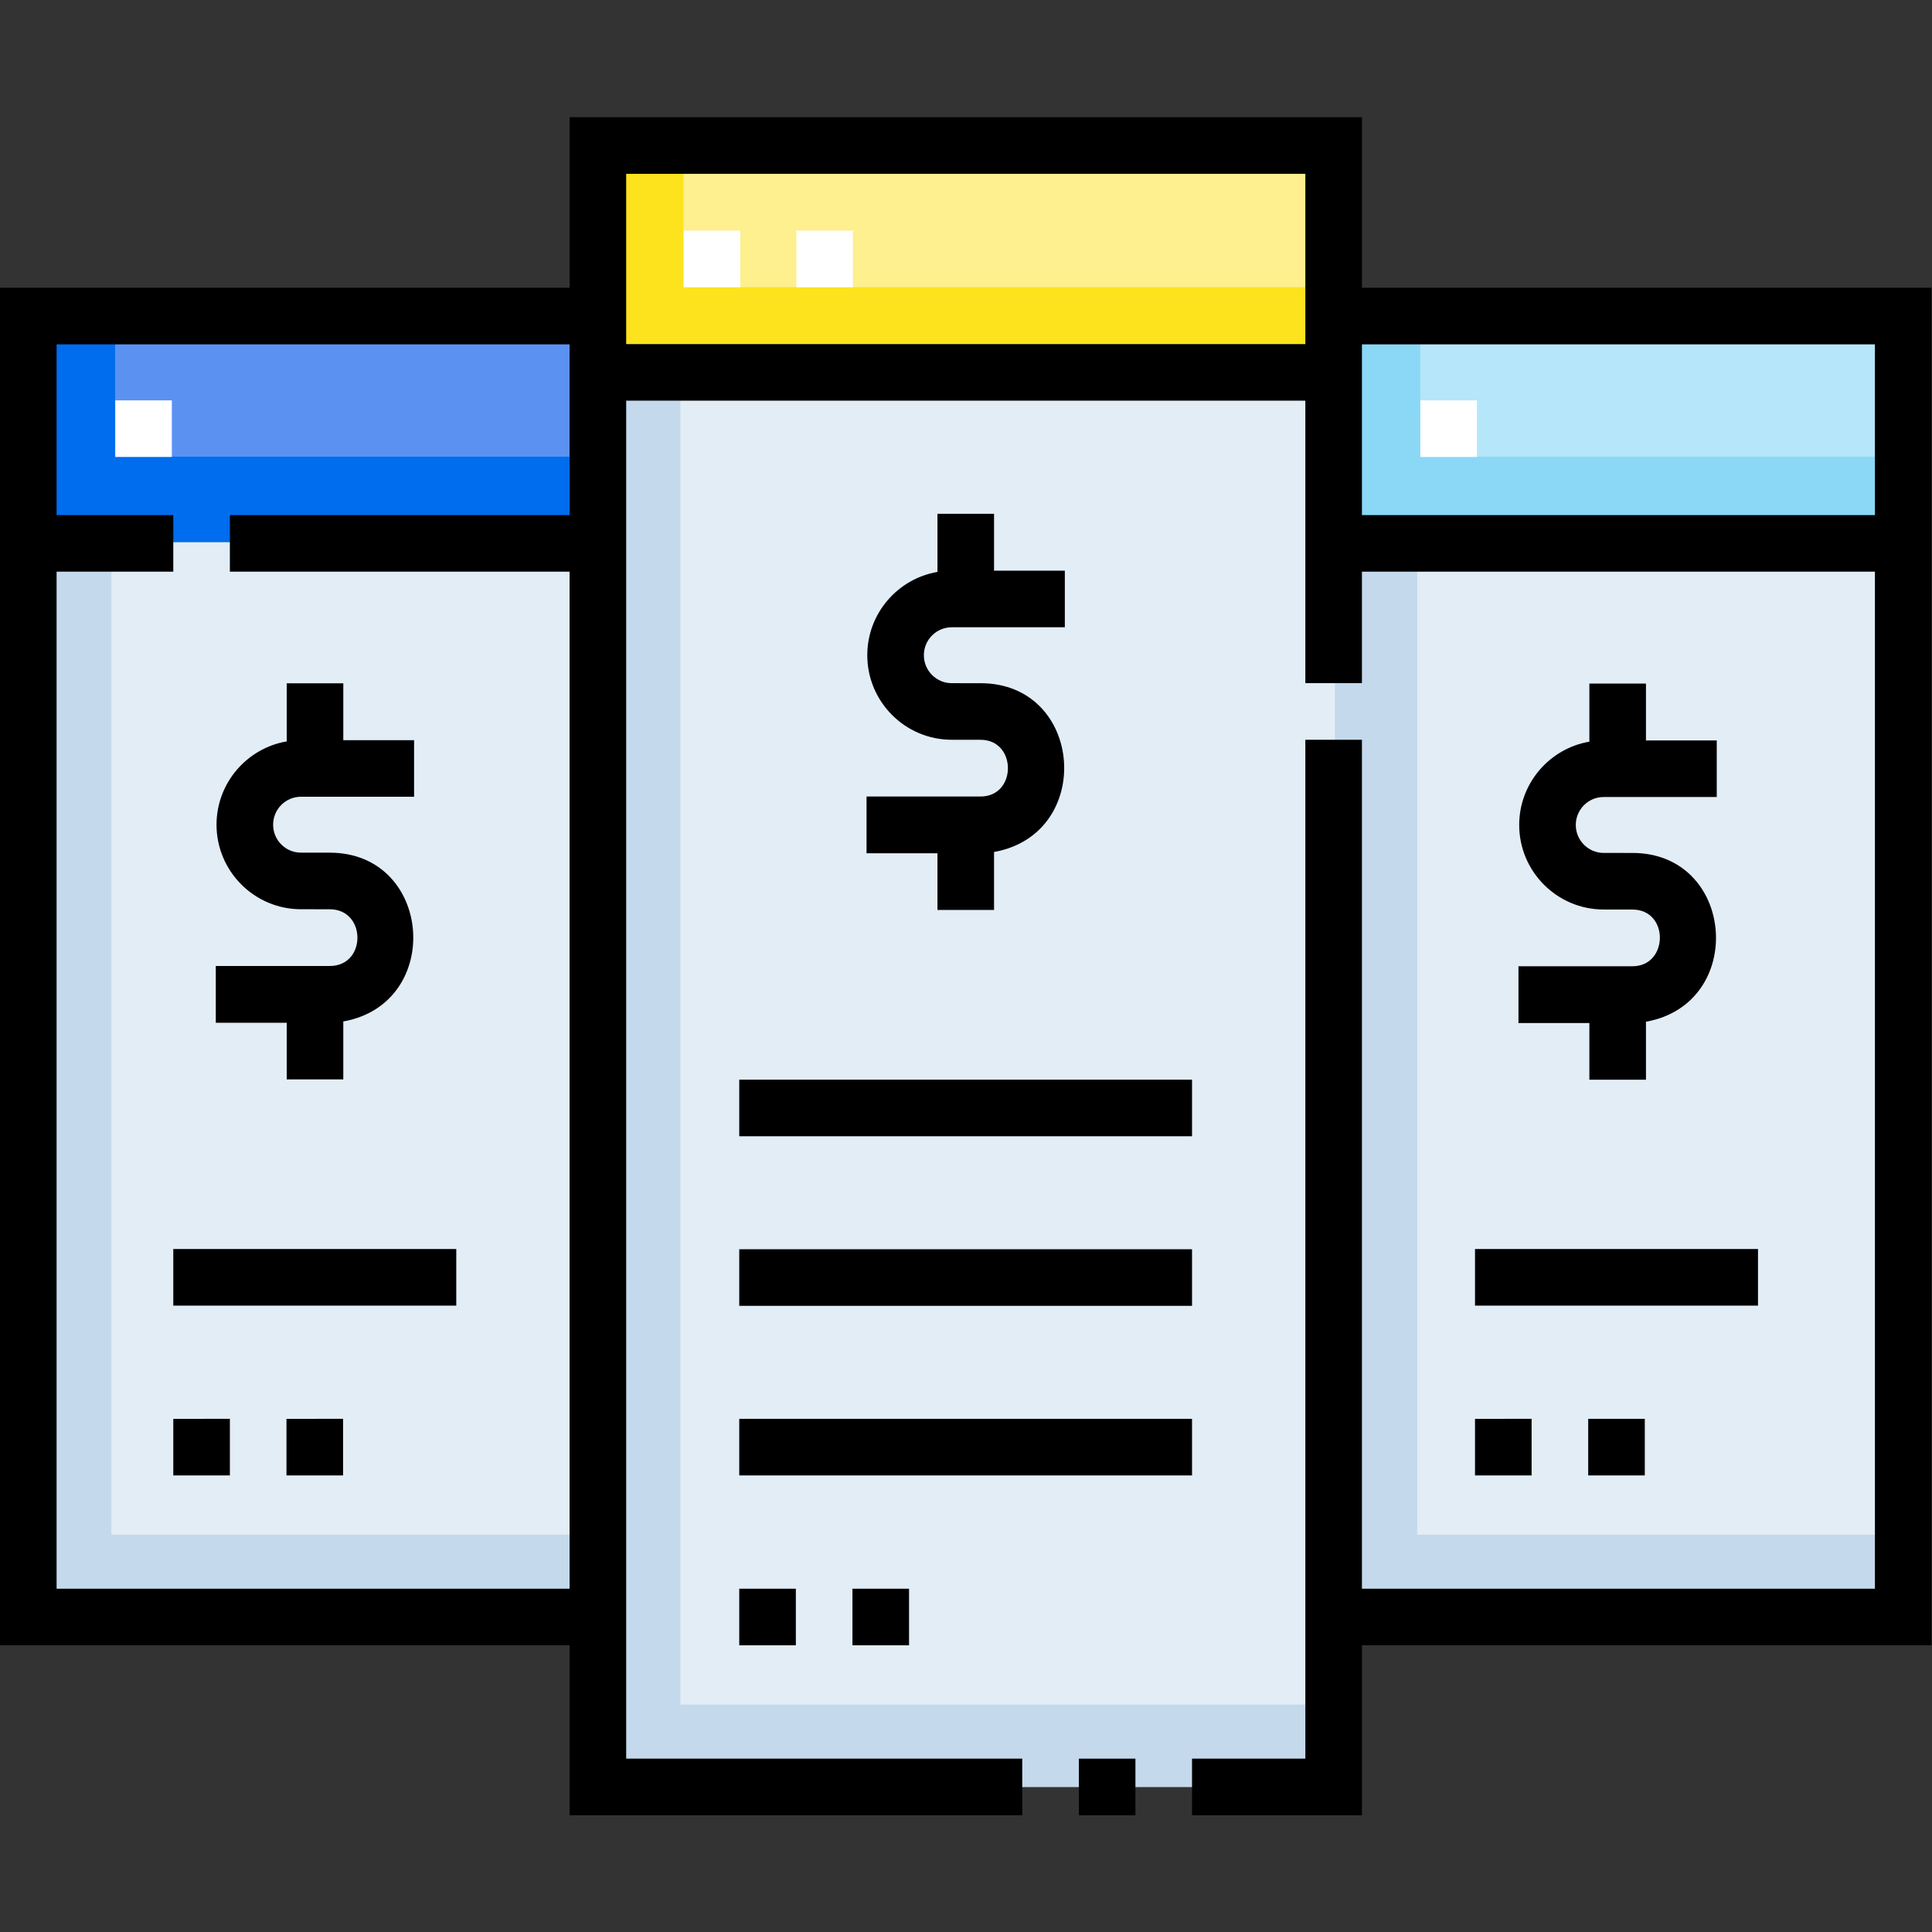
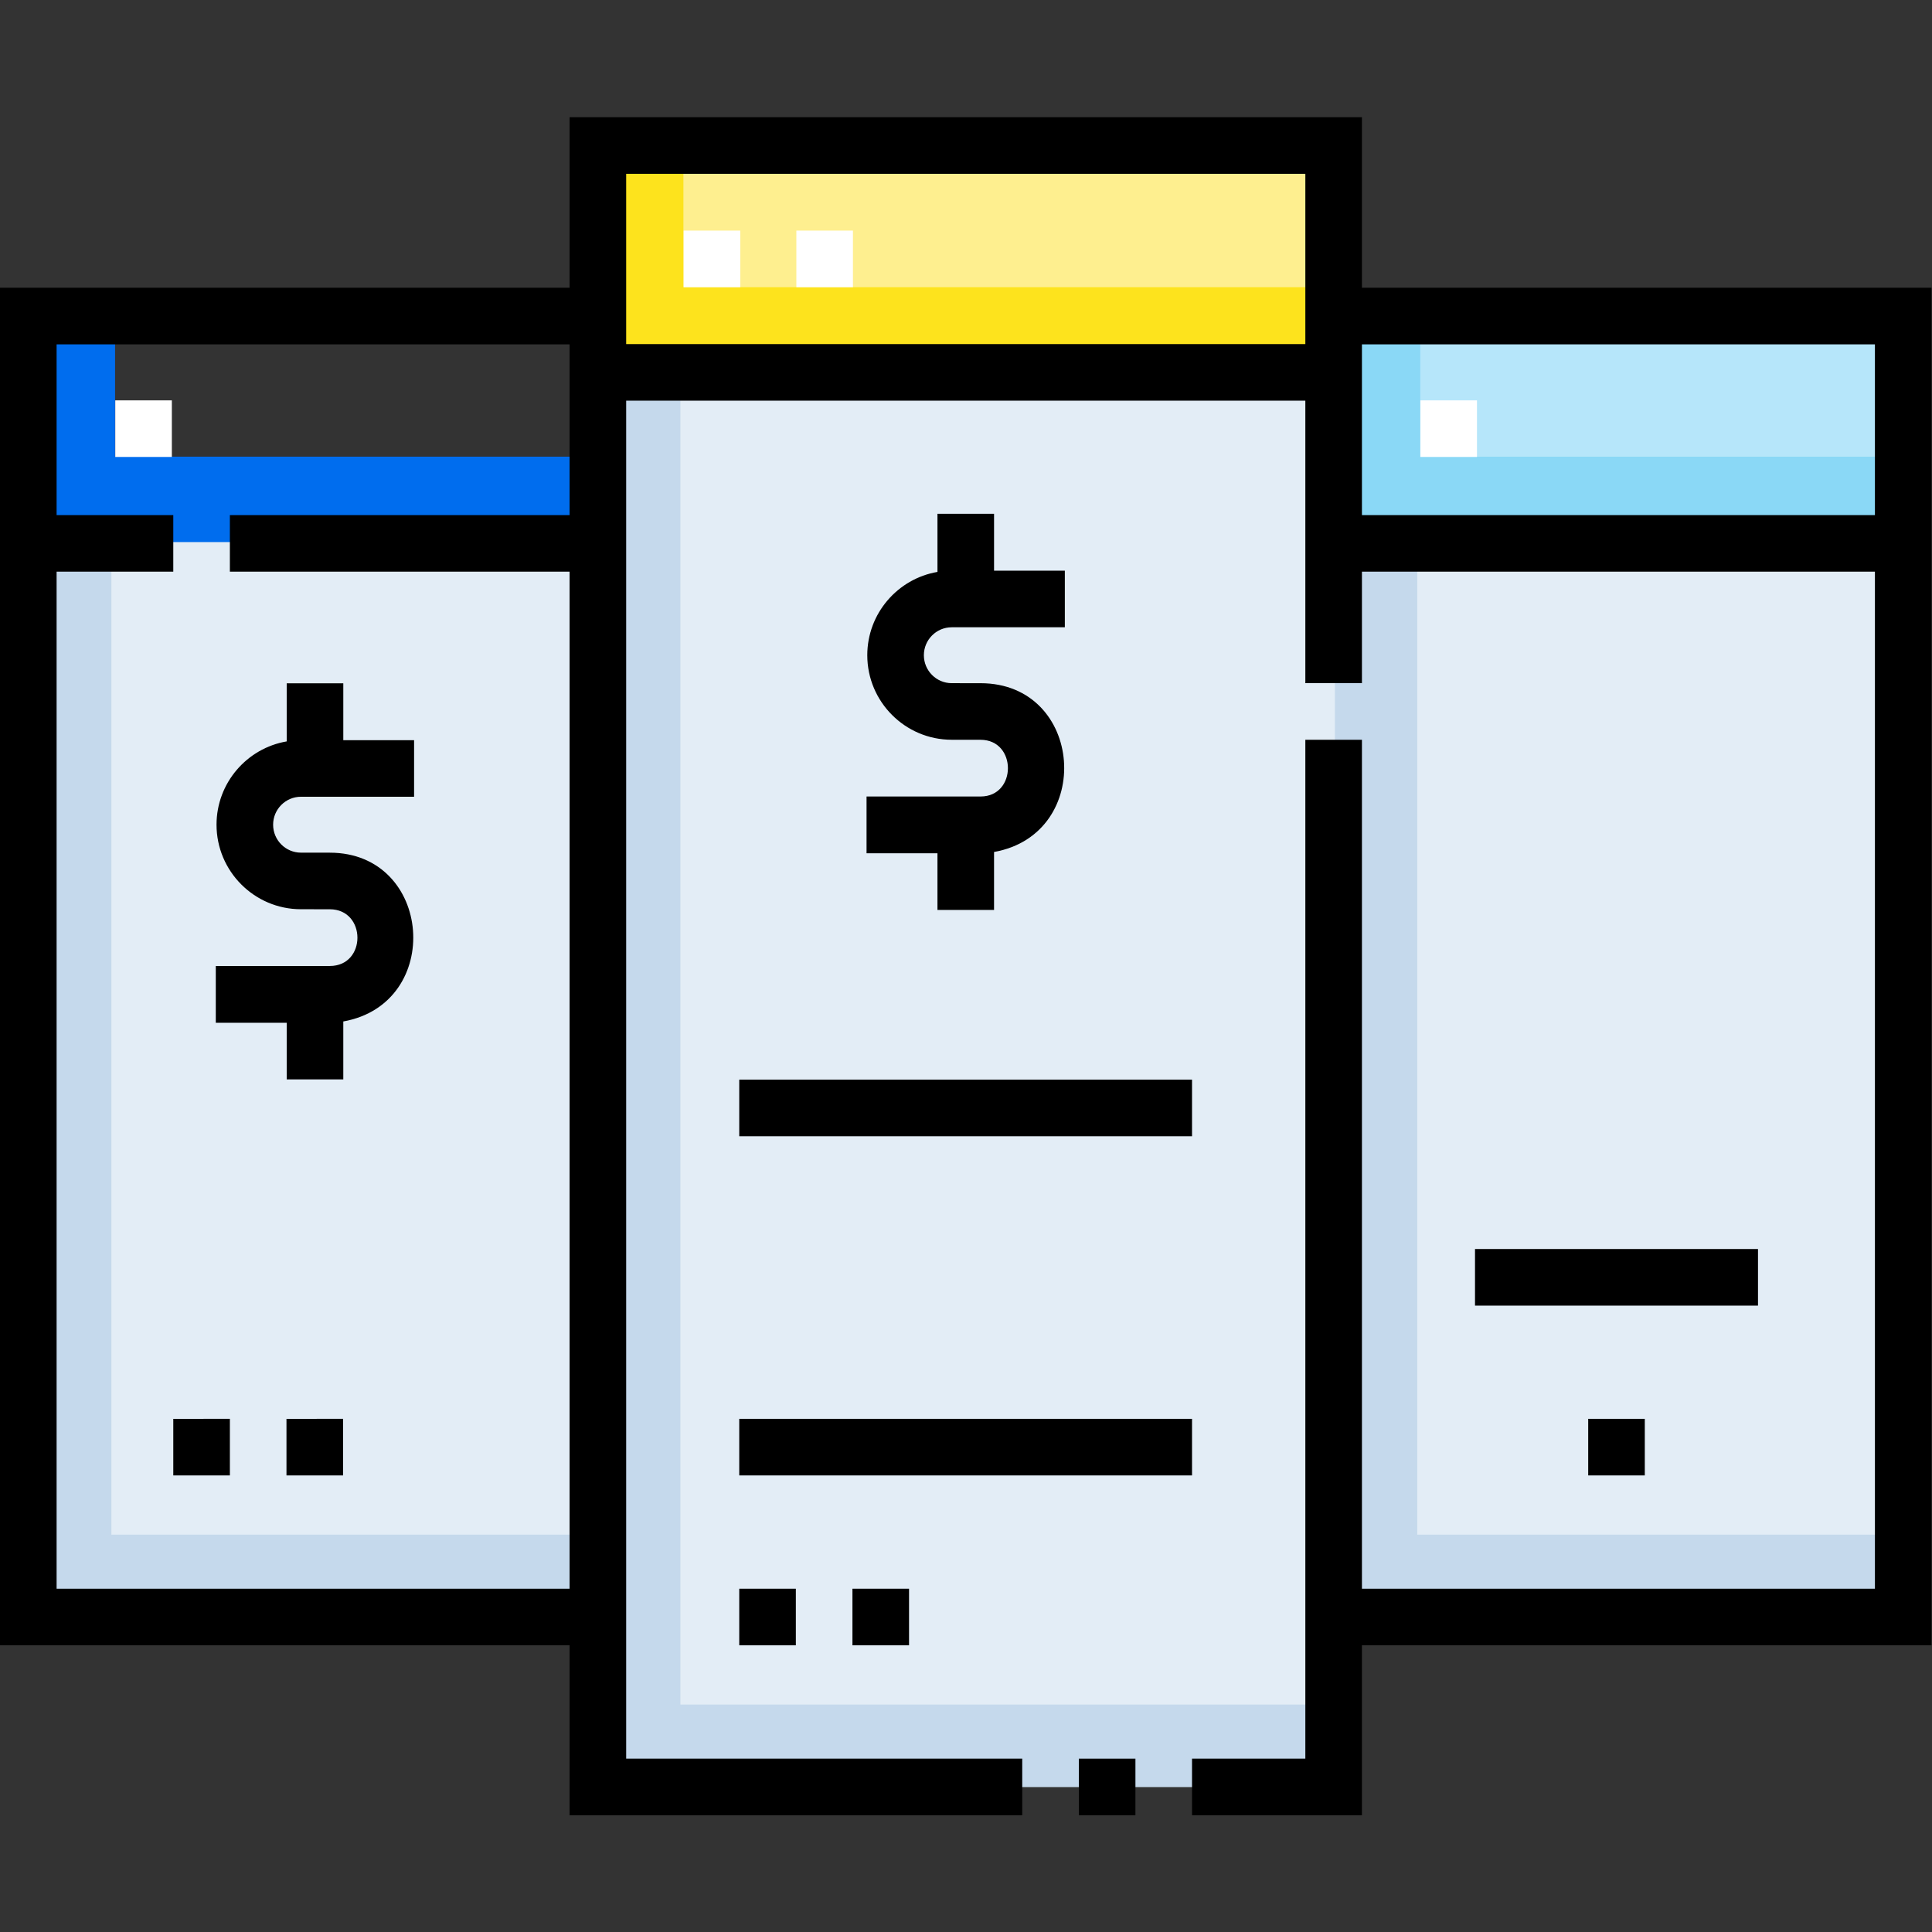
<svg xmlns="http://www.w3.org/2000/svg" id="svg1794" xml:space="preserve" width="682.667" height="682.667" viewBox="0 0 682.667 682.667">
  <rect x="0" y="0" width="682.667" height="682.667" fill="#333333" stroke="none" />
  <defs id="defs1798">
    <clipPath clipPathUnits="userSpaceOnUse" id="clipPath1884">
      <path d="M 0,512 H 512 V 0 H 0 Z" id="path1882" />
    </clipPath>
  </defs>
  <g id="g1800" transform="matrix(1.333,0,0,-1.333,0,682.667)">
    <g id="g1802" transform="translate(159.462,368.043)">
      <path d="M 0,0 -75.962,10.468 -151.924,0 V -284.545 H 0 Z" style="fill:#e3edf6;fill-opacity:1;fill-rule:nonzero;stroke:none" id="path1804" />
    </g>
    <path d="m 353.532,413.362 h -195 v 60.127 h 195 z" style="fill:#feef8f;fill-opacity:1;fill-rule:nonzero;stroke:none" id="path1806" />
    <g id="g1808" transform="translate(181.16,436)">
      <path d="m 0,0 v 37.489 h -22.628 v -60.127 h 195 V 0 Z" style="fill:#fde31d;fill-opacity:1;fill-rule:nonzero;stroke:none" id="path1810" />
    </g>
    <path d="M 505.456,367.253 H 353.532 v 60.127 h 151.924 z" style="fill:#b6e6fa;fill-opacity:1;fill-rule:nonzero;stroke:none" id="path1812" />
    <g id="g1814" transform="translate(376.478,391.074)">
      <path d="M 0,0 V 37.49 H -22.628 V -22.638 H 128.33 l 0,22.638 z" style="fill:#8ad8f6;fill-opacity:1;fill-rule:nonzero;stroke:none" id="path1816" />
    </g>
-     <path d="M 159.462,368.436 H 7.538 v 60.128 h 151.924 z" style="fill:#5b92f2;fill-opacity:1;fill-rule:nonzero;stroke:none" id="path1818" />
    <g id="g1820" transform="translate(30.505,391.074)">
      <path d="M 0,0 V 37.49 H -22.627 V -22.638 H 128.33 l 0,22.638 z" style="fill:#006dee;fill-opacity:1;fill-rule:nonzero;stroke:none" id="path1822" />
    </g>
    <g id="g1824" transform="translate(353.532,413.362)">
      <path d="M 0,0 H -195 V -374.904 H 0 l 13.851,213.67 z" style="fill:#e3edf6;fill-opacity:1;fill-rule:nonzero;stroke:none" id="path1826" />
    </g>
    <g id="g1828" transform="translate(180.362,60.288)">
      <path d="M 0,0 V 353.074 H -21.83 V -21.831 h 195 l 0,21.831 z" style="fill:#c5d9ec;fill-opacity:1;fill-rule:nonzero;stroke:none" id="path1830" />
    </g>
    <path d="M 505.456,368.042 H 353.532 V 83.497 h 151.924 z" style="fill:#e3edf6;fill-opacity:1;fill-rule:nonzero;stroke:none" id="path1832" />
    <g id="g1834" transform="translate(375.682,105.328)">
      <path d="M 0,0 V 263.108 H -21.831 V -21.831 H 129.774 V 0 Z" style="fill:#c5d9ec;fill-opacity:1;fill-rule:nonzero;stroke:none" id="path1836" />
    </g>
    <g id="g1838" transform="translate(29.528,105.328)">
      <path d="M 0,0 V 263.108 H -21.831 V -21.831 H 129.774 V 0 Z" style="fill:#c5d9ec;fill-opacity:1;fill-rule:nonzero;stroke:none" id="path1840" />
    </g>
    <path d="m 196.224,436 h -15 v 15 h 15 z" style="fill:#ffffff;fill-opacity:1;fill-rule:nonzero;stroke:none" id="path1842" />
    <path d="m 226.096,436 h -15 v 15 h 15 z" style="fill:#ffffff;fill-opacity:1;fill-rule:nonzero;stroke:none" id="path1844" />
    <path d="m 45.553,391 h -15 v 15 h 15 z" style="fill:#ffffff;fill-opacity:1;fill-rule:nonzero;stroke:none" id="path1846" />
    <path d="m 391.511,391 h -15 v 15 h 15 z" style="fill:#ffffff;fill-opacity:1;fill-rule:nonzero;stroke:none" id="path1848" />
    <path d="m 285.974,30.947 h 15.002 v 15.002 h -15.002 z" style="fill:#000000;fill-opacity:1;fill-rule:nonzero;stroke:none" id="path1850" />
    <g id="g1852" transform="translate(150.983,481.054)">
      <path d="m 0,0 v -45.199 h -150.983 v -359.86 H 0 v -45.048 h 119.988 v 15.003 H 15.002 V -75.14 h 180.031 v -74.875 h 15.002 v 29.548 h 135.979 v -269.59 H 210.035 v 225.04 h -15.002 v -270.087 h -30.038 v -15.003 h 45.04 v 45.048 h 150.982 v 359.86 H 210.035 V 0 Z M 15.002,-15.003 H 195.033 V -60.138 H 15.002 Z m 195.033,-45.199 h 135.979 v -45.263 H 210.035 Z m -346.015,0 H 0 v -45.263 h -90.048 v -15.002 H 0 v -269.59 h -135.98 v 269.59 h 30.93 v 15.002 h -30.93 z" style="fill:#000000;fill-opacity:1;fill-rule:nonzero;stroke:none" id="path1854" />
    </g>
    <path d="m 195.958,210.934 h 120.021 v 15.002 H 195.958 Z" style="fill:#000000;fill-opacity:1;fill-rule:nonzero;stroke:none" id="path1856" />
    <path d="M 466.003,181.041 H 390.99 v -15.002 h 75.013 z" style="fill:#000000;fill-opacity:1;fill-rule:nonzero;stroke:none" id="path1858" />
-     <path d="m 195.958,165.98 h 120.021 v 15.002 H 195.958 Z" style="fill:#000000;fill-opacity:1;fill-rule:nonzero;stroke:none" id="path1860" />
    <path d="M 315.979,136.029 H 195.958 v -15.002 h 120.021 z" style="fill:#000000;fill-opacity:1;fill-rule:nonzero;stroke:none" id="path1862" />
    <path d="m 195.958,75.994 h 15.003 v 15.002 h -15.003 z" style="fill:#000000;fill-opacity:1;fill-rule:nonzero;stroke:none" id="path1864" />
    <path d="M 240.966,90.997 H 225.963 V 75.995 h 15.003 z" style="fill:#000000;fill-opacity:1;fill-rule:nonzero;stroke:none" id="path1866" />
-     <path d="m 390.99,121.026 h 15.003 v 15.002 H 390.99 Z" style="fill:#000000;fill-opacity:1;fill-rule:nonzero;stroke:none" id="path1868" />
    <path d="m 435.998,136.029 h -15.002 v -15.002 h 15.002 z" style="fill:#000000;fill-opacity:1;fill-rule:nonzero;stroke:none" id="path1870" />
-     <path d="m 45.934,166.039 h 75.013 v 15.002 H 45.934 Z" style="fill:#000000;fill-opacity:1;fill-rule:nonzero;stroke:none" id="path1872" />
    <path d="m 45.934,121.026 h 15.002 v 15.002 H 45.934 Z" style="fill:#000000;fill-opacity:1;fill-rule:nonzero;stroke:none" id="path1874" />
    <path d="M 75.938,121.026 H 90.94 v 15.002 H 75.938 Z" style="fill:#000000;fill-opacity:1;fill-rule:nonzero;stroke:none" id="path1876" />
    <g id="g1878">
      <g id="g1880" clip-path="url(#clipPath1884)">
        <g id="g1886" transform="translate(87.419,286.103)">
          <path d="m 0,0 -7.651,0.007 c -4.065,0.004 -7.371,3.327 -7.371,7.408 0,4.085 3.31,7.408 7.378,7.408 h 29.989 v 15 H 3.581 v 15.074 h -15 V 29.498 C -21.966,27.695 -30.022,18.481 -30.022,7.415 c 0,-12.344 10.029,-22.396 22.357,-22.408 L -0.014,-15 c 9.754,0 9.819,-15.033 0.025,-15.033 h -30.228 v -15.052 h 18.798 v -15.018 h 15 V -44.74 C 30.325,-39.967 27.294,0 0,0" style="fill:#000000;fill-opacity:1;fill-rule:nonzero;stroke:none" id="path1888" />
        </g>
        <g id="g1890" transform="translate(259.919,331.028)">
          <path d="m 0,0 -7.65,0.007 c -4.066,0.004 -7.372,3.328 -7.372,7.409 0,4.084 3.31,7.407 7.378,7.407 h 29.989 v 15 H 3.581 v 15.074 h -15 V 29.498 C -21.966,27.695 -30.022,18.482 -30.022,7.416 c 0,-12.344 10.029,-22.396 22.357,-22.409 L -0.014,-15 c 9.691,0 9.691,-15.033 0.026,-15.033 h -30.228 v -15.052 h 18.797 v -15.018 h 15 V -44.74 C 30.324,-39.966 27.422,0 0,0" style="fill:#000000;fill-opacity:1;fill-rule:nonzero;stroke:none" id="path1892" />
        </g>
        <g id="g1894" transform="translate(432.726,286.032)">
-           <path d="m 0,0 -7.65,0.007 c -4.066,0.004 -7.372,3.328 -7.372,7.409 0,4.084 3.31,7.407 7.378,7.407 h 29.989 v 15 H 3.581 v 15.074 h -15 V 29.498 C -21.966,27.695 -30.022,18.482 -30.022,7.416 c 0,-12.344 10.029,-22.396 22.357,-22.409 L -0.014,-15 c 9.799,0 9.608,-15.033 0.025,-15.033 h -30.228 v -15.052 h 18.798 v -15.018 h 15 V -44.74 C 30.325,-39.967 27.338,0 0,0" style="fill:#000000;fill-opacity:1;fill-rule:nonzero;stroke:none" id="path1896" />
-         </g>
+           </g>
      </g>
    </g>
  </g>
</svg>